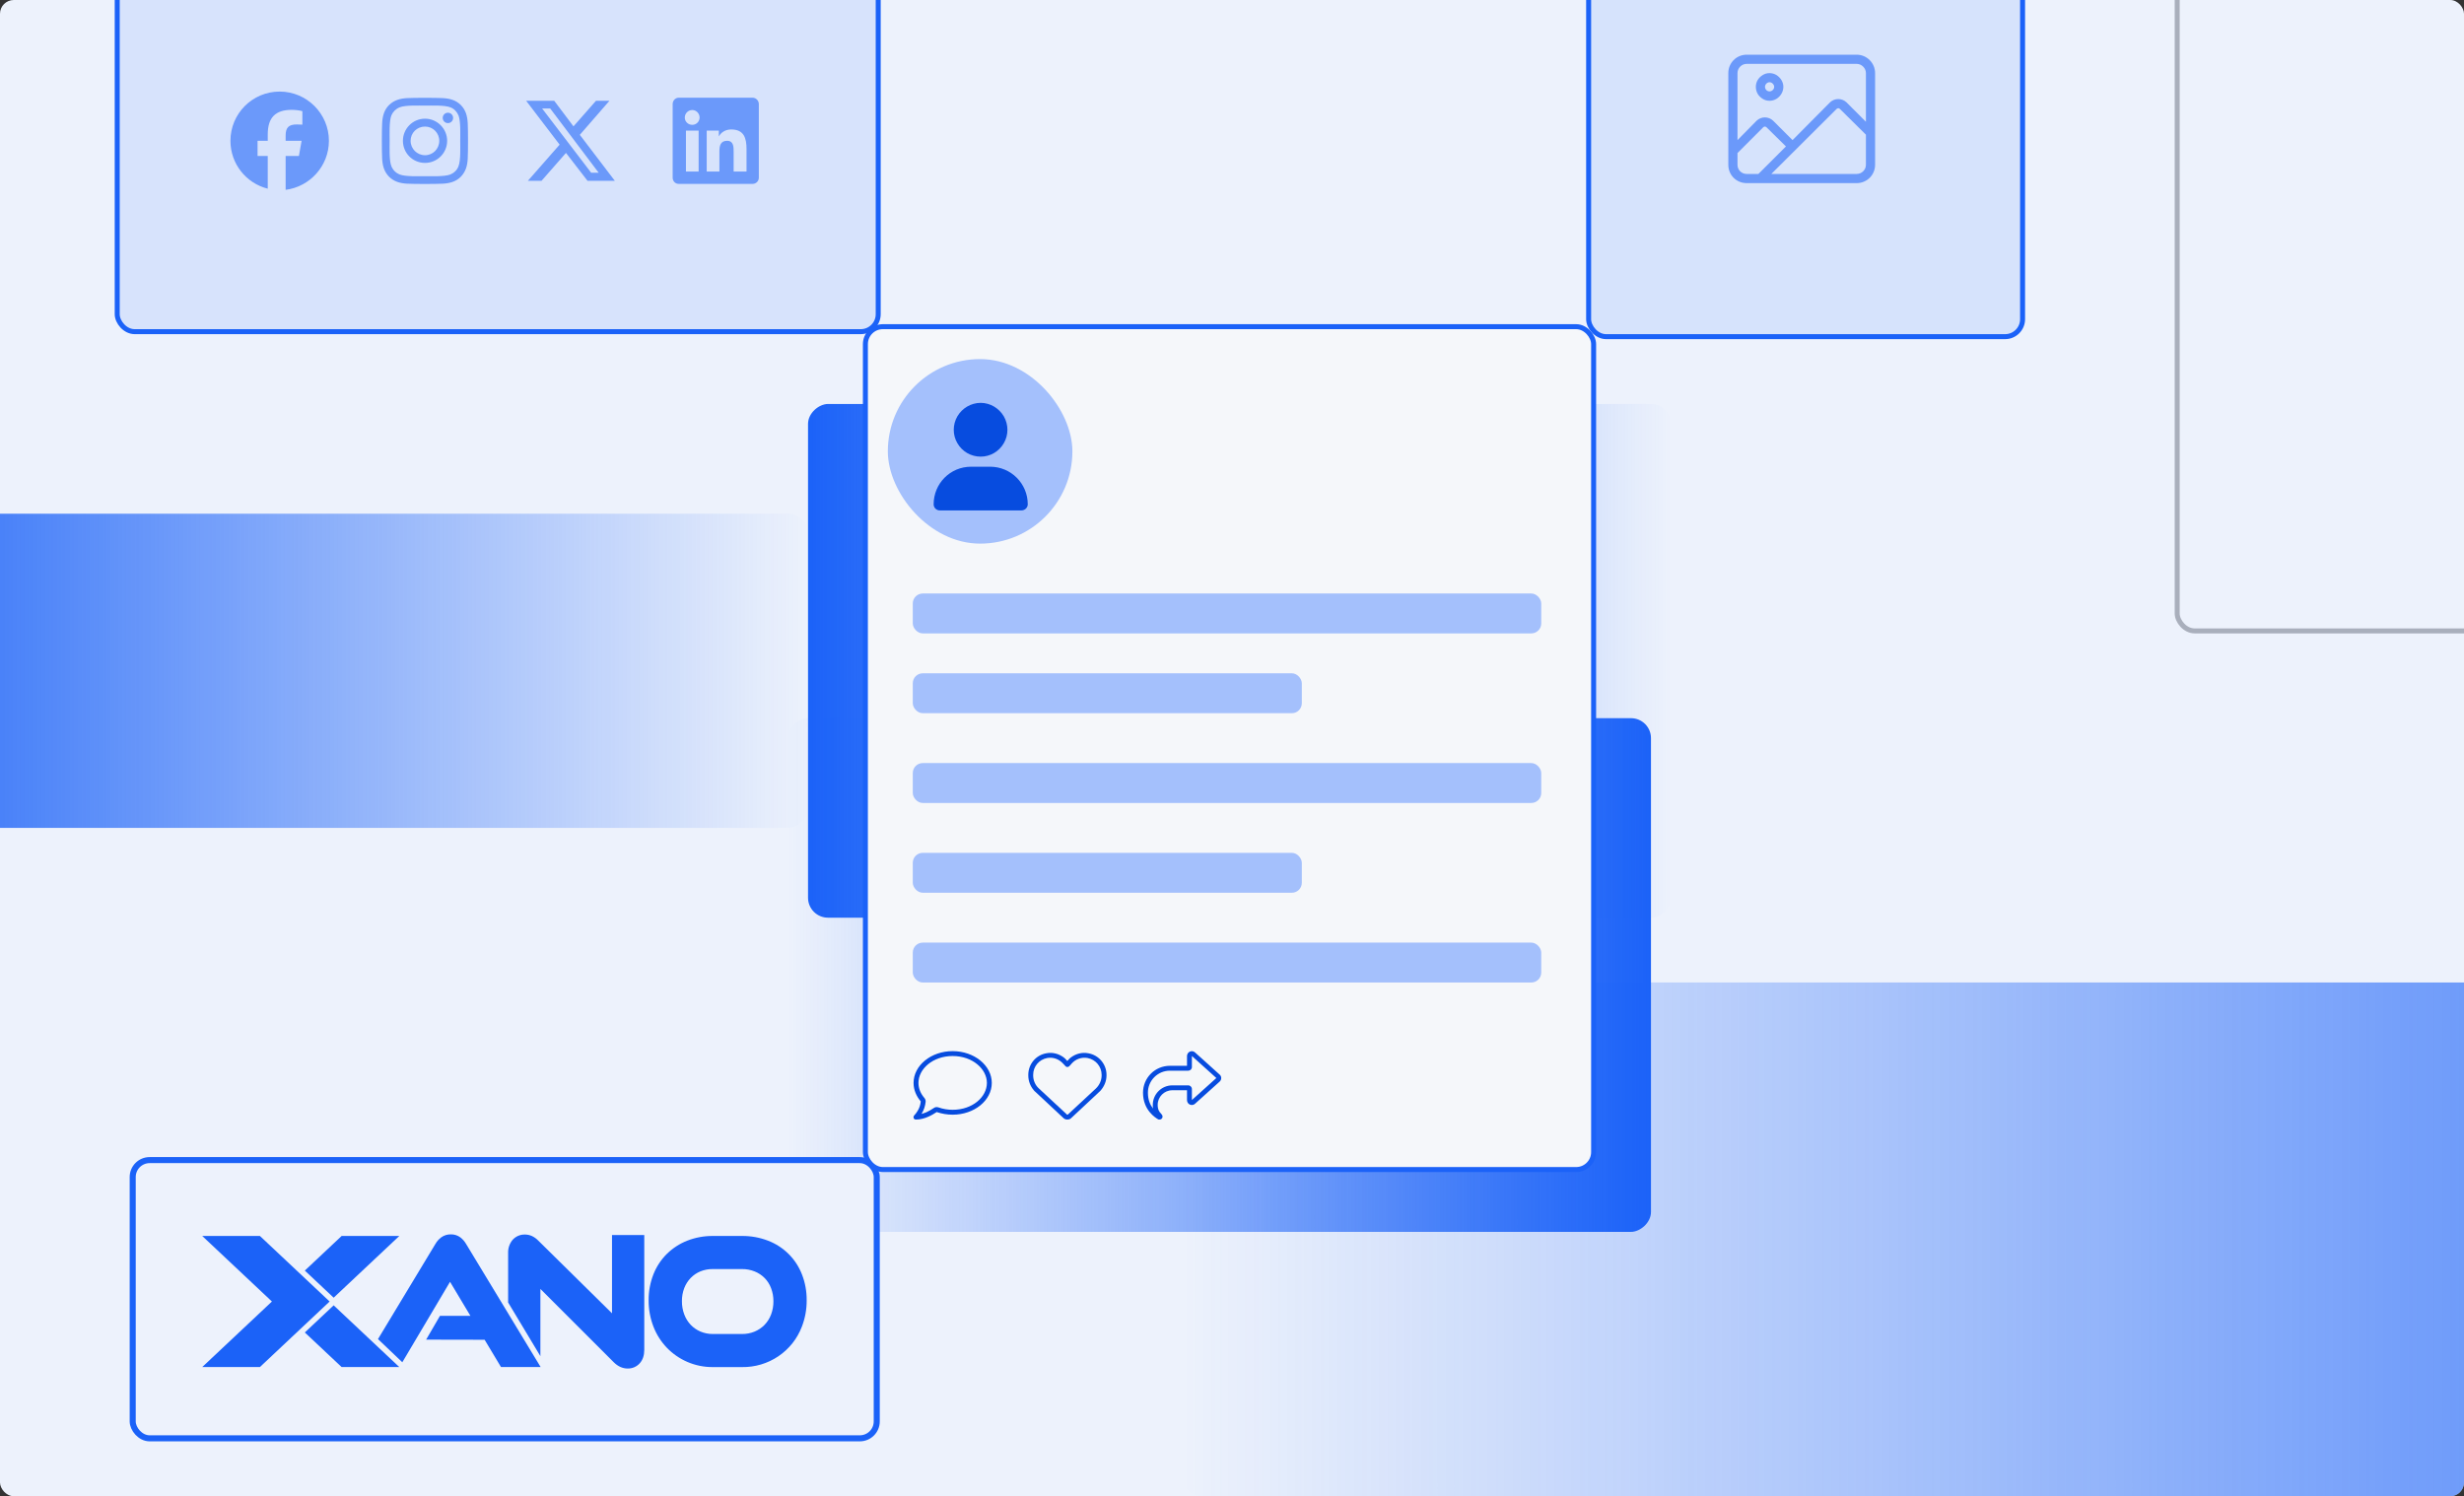
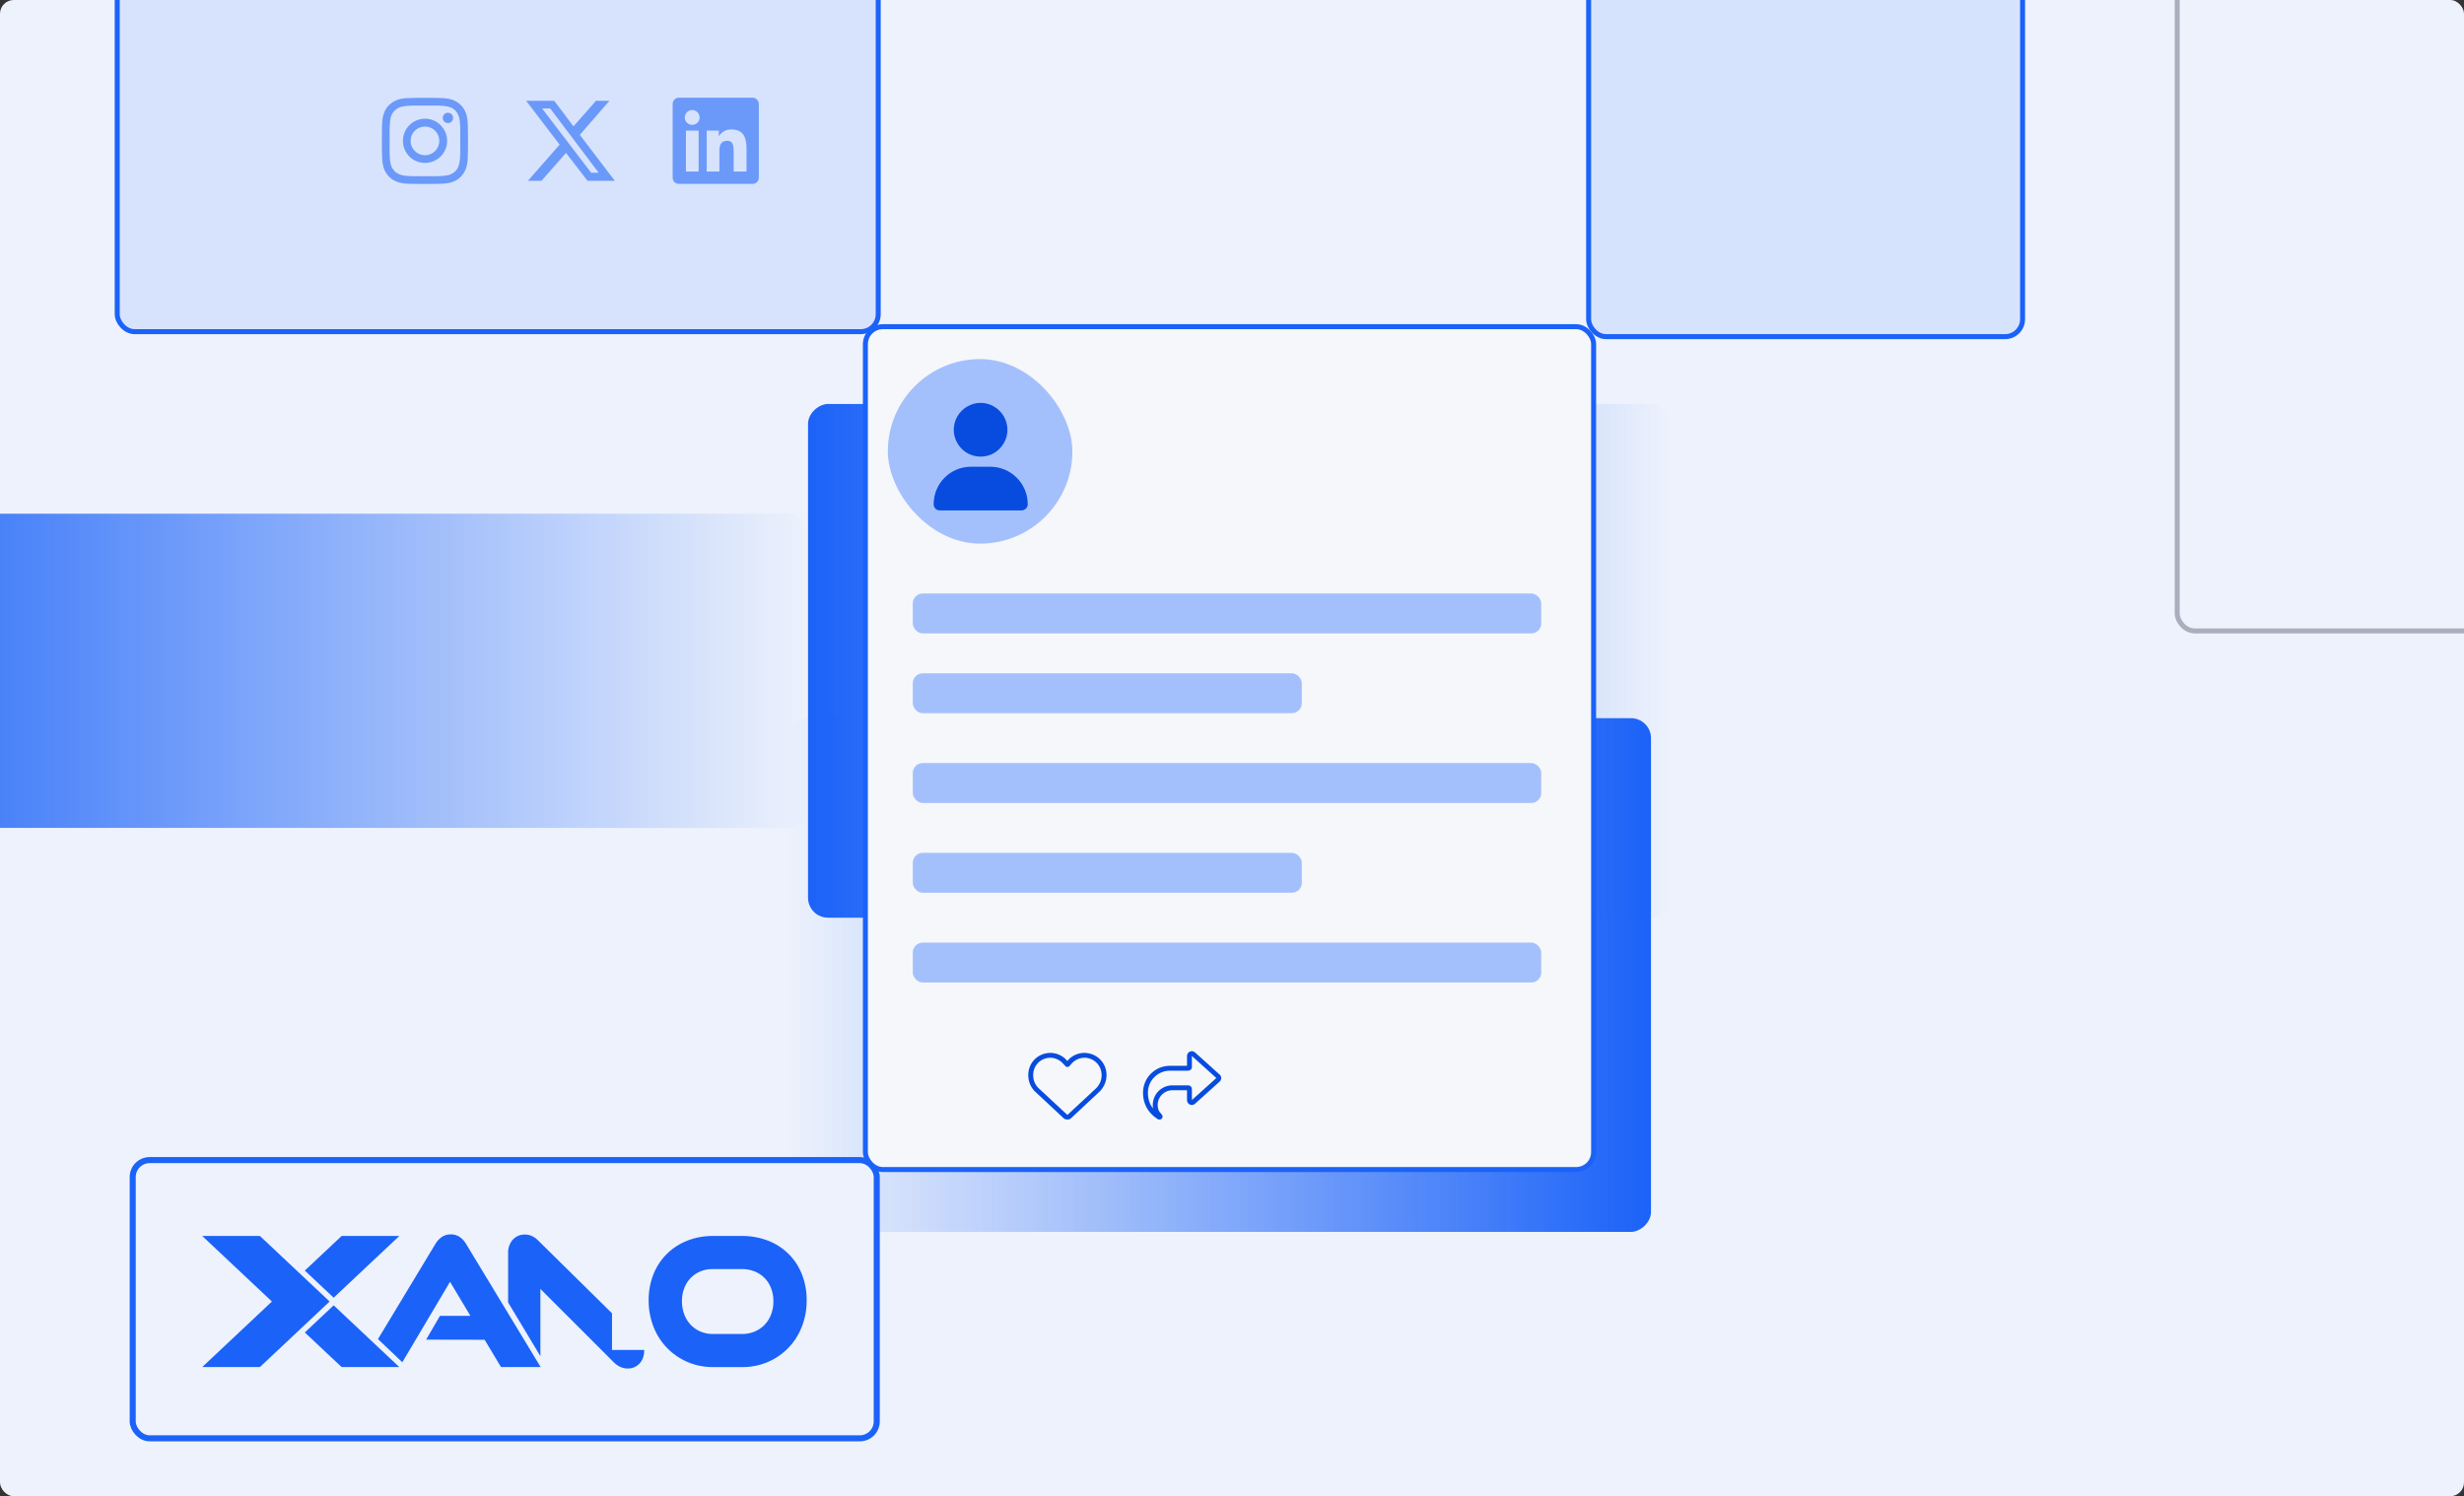
<svg xmlns="http://www.w3.org/2000/svg" width="988" height="600" viewBox="0 0 988 600" fill="none">
  <rect x="0" y="0" width="988" height="600" fill="#333333" stroke="none" />
  <g clip-path="url(#clip0_5356_109178)">
    <rect width="988" height="600" rx="5.517" fill="#EDF2FC" />
-     <rect x="474" y="600" width="206" height="856" rx="8" transform="rotate(-90 474 600)" fill="url(#paint0_linear_5356_109178)" />
    <rect x="316" y="494" width="206" height="346" rx="8" transform="rotate(-90 316 494)" fill="url(#paint1_linear_5356_109178)" />
    <rect x="670" y="162" width="206" height="346" rx="8" transform="rotate(90 670 162)" fill="url(#paint2_linear_5356_109178)" />
    <rect x="324" y="206" width="126" height="416" rx="8" transform="rotate(90 324 206)" fill="url(#paint3_linear_5356_109178)" />
    <rect x="53.213" y="465.213" width="298.34" height="111.574" rx="6.787" fill="#EDF2FC" />
    <rect x="53.213" y="465.213" width="298.34" height="111.574" rx="6.787" stroke="#1B62F8" stroke-width="2.426" />
    <g clip-path="url(#clip1_5356_109178)">
      <path d="M186.932 498.908C186.343 497.867 185.552 496.951 184.605 496.214C183.497 495.393 182.146 494.964 180.764 494.994C179.387 494.968 178.039 495.389 176.923 496.193C175.959 496.916 175.156 497.829 174.562 498.874L151.562 536.987L161.318 546.28L180.454 514.02L188.631 527.675H176.409L170.865 537.209L194.324 537.258L200.886 548.198H216.779L186.932 498.908Z" fill="#1B62F8" />
-       <path d="M245.396 495.26V526.649L215.826 497.487C215.108 496.744 214.263 496.133 213.332 495.682C212.445 495.273 211.48 495.061 210.503 495.061C209.556 495.035 208.616 495.218 207.749 495.597C206.883 495.976 206.112 496.542 205.493 497.253C204.289 498.732 203.668 500.594 203.745 502.494V522.305L216.682 543.828V516.874L246.122 546.302C247.787 547.953 249.661 548.792 251.7 548.792C252.62 548.809 253.533 548.625 254.374 548.253C255.215 547.882 255.963 547.331 256.567 546.64C257.74 545.309 258.334 543.527 258.334 541.35V495.26H245.396Z" fill="#1B62F8" />
+       <path d="M245.396 495.26V526.649L215.826 497.487C215.108 496.744 214.263 496.133 213.332 495.682C212.445 495.273 211.48 495.061 210.503 495.061C209.556 495.035 208.616 495.218 207.749 495.597C206.883 495.976 206.112 496.542 205.493 497.253C204.289 498.732 203.668 500.594 203.745 502.494V522.305L216.682 543.828V516.874L246.122 546.302C247.787 547.953 249.661 548.792 251.7 548.792C252.62 548.809 253.533 548.625 254.374 548.253C255.215 547.882 255.963 547.331 256.567 546.64C257.74 545.309 258.334 543.527 258.334 541.35H245.396Z" fill="#1B62F8" />
      <path d="M321.566 511.057C320.376 507.978 318.549 505.182 316.201 502.849C313.854 500.517 311.04 498.701 307.942 497.518C304.613 496.241 301.071 495.603 297.504 495.638H285.849C282.372 495.609 278.92 496.234 275.677 497.481C272.615 498.671 269.825 500.462 267.473 502.746C265.102 505.077 263.247 507.875 262.028 510.96C260.712 514.295 260.053 517.851 260.087 521.434C260.06 525.032 260.71 528.603 262.002 531.965C263.219 535.128 265.054 538.021 267.402 540.476C269.733 542.883 272.52 544.809 275.602 546.143C278.838 547.542 282.335 548.249 285.864 548.219H297.511C302.712 548.3 307.811 546.784 312.112 543.877C316.413 540.969 319.706 536.813 321.54 531.976C322.833 528.615 323.483 525.043 323.455 521.445C323.495 517.895 322.854 514.369 321.566 511.057ZM297.511 534.95H285.849C284.139 534.967 282.445 534.634 280.871 533.971C279.4 533.35 278.073 532.438 276.97 531.289C275.842 530.094 274.965 528.688 274.389 527.152C273.743 525.448 273.42 523.64 273.436 521.819C273.411 520.003 273.732 518.199 274.382 516.501C274.963 515.001 275.838 513.629 276.955 512.466C278.059 511.334 279.384 510.439 280.848 509.833C282.435 509.195 284.135 508.881 285.847 508.908H297.509C299.26 508.888 300.997 509.215 302.619 509.869C304.12 510.465 305.479 511.366 306.607 512.516C307.735 513.666 308.608 515.039 309.17 516.545C309.818 518.233 310.141 520.028 310.123 521.835C310.139 523.656 309.816 525.464 309.17 527.168C308.59 528.699 307.706 530.099 306.57 531.282C305.44 532.436 304.089 533.352 302.597 533.976C300.986 534.642 299.255 534.972 297.511 534.95Z" fill="#1B62F8" />
      <path d="M133.791 520.391L160.105 495.645H136.977L122.227 509.518L133.704 520.308L133.791 520.391Z" fill="#1B62F8" />
      <path d="M133.704 523.536L122.227 534.33L136.977 548.2H160.105L133.791 523.453L133.704 523.536Z" fill="#1B62F8" />
      <path d="M104.226 495.645H81.098L109.035 521.922L81.098 548.195H104.226L132.17 521.922L104.226 495.645Z" fill="#1B62F8" />
    </g>
    <rect x="347" y="131" width="292" height="338" rx="7" fill="#F5F7FA" />
    <rect x="347" y="131" width="292" height="338" rx="7" stroke="#1B62F8" stroke-width="2" />
    <rect x="366" y="238" width="252" height="16" rx="4" fill="#A4C0FC" />
    <rect x="366" y="306" width="252" height="16" rx="4" fill="#A4C0FC" />
    <rect x="366" y="270" width="156" height="16" rx="4" fill="#A4C0FC" />
    <rect x="366" y="342" width="156" height="16" rx="4" fill="#A4C0FC" />
    <rect x="366" y="378" width="252" height="16" rx="4" fill="#A4C0FC" />
    <rect x="356" y="144" width="74" height="74" rx="37" fill="#A4C0FC" />
    <path d="M393.234 183.117C389.36 183.117 385.822 181.095 383.885 177.726C381.948 174.441 381.948 170.314 383.885 166.945C385.822 163.66 389.36 161.554 393.234 161.554C397.025 161.554 400.562 163.66 402.5 166.945C404.437 170.314 404.437 174.441 402.5 177.726C400.562 181.095 397.025 183.117 393.234 183.117ZM389.36 187.16H397.025C405.363 187.16 412.102 193.898 412.102 202.237C412.102 203.585 410.923 204.68 409.575 204.68H376.81C375.462 204.68 374.367 203.585 374.367 202.237C374.367 193.898 381.021 187.16 389.36 187.16Z" fill="#074CDF" />
    <path d="M427.265 427.581L426.53 426.785L426.224 426.479C424.631 424.702 422.242 423.844 419.914 424.273C416.606 424.886 414.278 427.704 414.278 431.012V431.257C414.278 433.217 415.075 435.116 416.545 436.464L427.816 446.939C427.816 447 427.877 447 428 447C428.061 447 428.123 447 428.184 446.939L439.455 436.464C440.864 435.116 441.722 433.217 441.722 431.257V431.012C441.722 427.704 439.333 424.886 436.086 424.273C433.697 423.844 431.308 424.702 429.715 426.479L429.47 426.785L428.735 427.581C428.551 427.765 428.245 427.887 428 427.887C427.694 427.887 427.449 427.765 427.265 427.581ZM429.348 424.089C431.369 422.558 433.881 421.884 436.392 422.374C440.619 423.109 443.682 426.785 443.682 431.012V431.257C443.682 433.462 442.824 435.545 441.416 437.199C441.232 437.444 440.987 437.689 440.742 437.873L429.47 448.409C429.409 448.409 429.409 448.47 429.348 448.531C428.919 448.838 428.49 448.96 428 448.96C427.387 448.96 426.897 448.776 426.469 448.409L415.197 437.873C414.952 437.689 414.707 437.444 414.523 437.199C413.114 435.545 412.318 433.462 412.318 431.257V431.012C412.318 426.785 415.32 423.109 419.546 422.374C422.058 421.884 424.57 422.558 426.591 424.089C426.959 424.396 427.387 424.763 427.694 425.192L427.939 425.437L428.245 425.192C428.49 424.886 428.735 424.58 429.041 424.335C429.164 424.273 429.286 424.151 429.348 424.089Z" fill="#074CDF" />
-     <path d="M382 423.477C373.975 423.477 368.278 428.684 368.278 434.258C368.278 436.586 369.197 438.608 370.729 440.384C371.035 440.813 371.219 441.303 371.157 441.854C370.974 443.508 370.483 445.101 369.565 446.571C369.565 446.632 369.503 446.632 369.503 446.694C370.177 446.51 370.851 446.265 371.464 446.02L371.892 446.877L371.464 446.02C372.505 445.53 373.485 444.978 374.465 444.305C374.955 443.937 375.629 443.876 376.242 444.06C378.141 444.733 380.04 445.04 382 445.04C389.964 445.04 395.722 439.894 395.722 434.258C395.722 428.684 389.964 423.477 382 423.477ZM366.318 434.258C366.318 427.275 373.301 421.517 382 421.517C390.637 421.517 397.682 427.275 397.682 434.258C397.682 441.303 390.637 447 382 447C379.795 447 377.651 446.632 375.629 445.959C375.629 445.897 375.568 445.959 375.568 445.959C374.527 446.632 373.424 447.306 372.26 447.796C370.79 448.47 369.013 448.96 367.298 448.96C366.869 448.96 366.502 448.776 366.379 448.409C366.195 448.041 366.318 447.613 366.563 447.306C367.053 446.816 367.482 446.204 367.911 445.53C368.646 444.366 369.075 443.079 369.197 441.671C367.482 439.649 366.318 437.137 366.318 434.258Z" fill="#074CDF" />
    <path d="M476.45 429.358H475.96H469.099C464.199 429.358 460.278 433.339 460.278 438.179C460.278 441.058 461.197 443.079 462.361 444.55C462.238 444.121 462.238 443.631 462.238 443.079C462.238 438.791 465.73 435.238 470.079 435.238H475.96H476.45C477.247 435.238 477.921 435.912 477.921 436.709V437.199V438.179V441.119L487.722 432.298L477.921 423.477V426.417V427.397V427.887C477.921 428.745 477.247 429.358 476.45 429.358ZM475.96 438.179V437.199H474H470.079C466.833 437.199 464.199 439.833 464.199 443.079C464.199 444.978 464.934 446.02 465.546 446.571C465.853 446.877 466.159 447.306 466.159 447.796C466.159 448.47 465.608 448.96 464.934 448.96C464.75 448.96 464.566 448.96 464.444 448.899C463.28 448.225 458.318 445.162 458.318 438.179C458.318 432.237 463.096 427.397 469.099 427.397H474H475.96V426.417V425.437V423.477C475.96 422.742 476.389 422.007 477.124 421.7C477.798 421.394 478.656 421.517 479.207 422.068L489.008 430.889C489.437 431.257 489.682 431.747 489.682 432.298C489.682 432.911 489.437 433.401 489.008 433.768L479.207 442.589C478.656 443.141 477.798 443.263 477.124 442.957C476.389 442.651 475.96 441.916 475.96 441.119V439.159V438.179Z" fill="#074CDF" />
    <rect x="637" y="-39" width="174" height="174" rx="7" fill="#D6E3FC" />
    <rect x="637" y="-39" width="174" height="174" rx="7" stroke="#1B62F8" stroke-width="2" />
-     <path d="M700.367 25.613C698.298 25.613 696.689 27.338 696.689 29.292V56.19L704.391 48.373C706.23 46.649 709.103 46.649 710.943 48.373L718.759 56.19L733.817 41.017C735.657 39.292 738.53 39.292 740.37 41.017L748.186 48.833V29.292C748.186 27.338 746.462 25.613 744.508 25.613H700.367ZM696.689 61.363V66.076C696.689 68.145 698.298 69.754 700.367 69.754H705.08L716.115 58.719L708.299 51.017C707.954 50.672 707.379 50.672 707.034 51.017L696.689 61.363ZM737.726 43.66C737.381 43.316 736.806 43.316 736.461 43.66L710.253 69.754H744.508C746.462 69.754 748.186 68.145 748.186 66.076V54.006L737.726 43.66ZM693.011 29.292C693.011 25.269 696.229 21.935 700.367 21.935H744.508C748.531 21.935 751.864 25.269 751.864 29.292V66.076C751.864 70.214 748.531 73.432 744.508 73.432H700.367C696.229 73.432 693.011 70.214 693.011 66.076V29.292ZM711.402 34.809C711.402 33.89 710.483 32.97 709.563 32.97C708.529 32.97 707.724 33.89 707.724 34.809C707.724 35.844 708.529 36.649 709.563 36.649C710.483 36.649 711.402 35.844 711.402 34.809ZM704.046 34.809C704.046 32.855 705.08 31.131 706.804 30.096C708.414 29.062 710.598 29.062 712.322 30.096C713.931 31.131 715.081 32.855 715.081 34.809C715.081 36.879 713.931 38.603 712.322 39.637C710.598 40.672 708.414 40.672 706.804 39.637C705.08 38.603 704.046 36.879 704.046 34.809Z" fill="#6B99FA" />
    <rect x="873" y="-53" width="306" height="306" rx="7" stroke="#A9AFBC" stroke-width="2" />
    <rect x="47" y="-17" width="305.14" height="150" rx="7" fill="#A4C0FC" fill-opacity="0.3" />
    <rect x="47" y="-17" width="305.14" height="150" rx="7" stroke="#1B62F8" stroke-width="2" />
-     <path d="M131.885 56.461C131.885 66.563 124.25 74.892 114.533 76.126V62.553H119.854L120.934 56.461H114.533V54.379C114.533 51.14 115.767 49.906 119.006 49.906C120.008 49.906 120.78 49.983 121.242 49.983V44.585C120.394 44.276 118.235 44.045 117.001 44.045C110.369 44.045 107.361 47.207 107.361 53.916V56.461H103.274V62.553H107.361V75.663C98.724 73.504 92.4 65.715 92.4 56.461C92.4 45.587 101.192 36.719 112.142 36.719C123.016 36.719 131.885 45.587 131.885 56.461Z" fill="#6B99FA" />
    <path d="M170.428 47.592C175.286 47.592 179.296 51.602 179.296 56.461C179.296 61.397 175.286 65.329 170.428 65.329C165.492 65.329 161.559 61.397 161.559 56.461C161.559 51.602 165.492 47.592 170.428 47.592ZM170.428 62.245C173.589 62.245 176.134 59.7 176.134 56.461C176.134 53.299 173.589 50.754 170.428 50.754C167.189 50.754 164.644 53.299 164.644 56.461C164.644 59.7 167.266 62.245 170.428 62.245ZM181.687 47.284C181.687 46.127 180.761 45.202 179.605 45.202C178.448 45.202 177.522 46.127 177.522 47.284C177.522 48.441 178.448 49.366 179.605 49.366C180.761 49.366 181.687 48.441 181.687 47.284ZM187.548 49.366C187.702 52.219 187.702 60.779 187.548 63.633C187.394 66.409 186.777 68.8 184.772 70.882C182.766 72.887 180.299 73.504 177.522 73.658C174.669 73.812 166.109 73.812 163.256 73.658C160.479 73.504 158.089 72.887 156.007 70.882C154.001 68.8 153.385 66.409 153.23 63.633C153.076 60.779 153.076 52.219 153.23 49.366C153.385 46.59 154.001 44.122 156.007 42.117C158.089 40.112 160.479 39.495 163.256 39.341C166.109 39.187 174.669 39.187 177.522 39.341C180.299 39.495 182.766 40.112 184.772 42.117C186.777 44.122 187.394 46.59 187.548 49.366ZM183.846 66.641C184.772 64.404 184.54 59.006 184.54 56.461C184.54 53.993 184.772 48.595 183.846 46.281C183.229 44.816 182.072 43.582 180.607 43.042C178.294 42.117 172.895 42.348 170.428 42.348C167.883 42.348 162.484 42.117 160.248 43.042C158.706 43.659 157.549 44.816 156.932 46.281C156.007 48.595 156.238 53.993 156.238 56.461C156.238 59.006 156.007 64.404 156.932 66.641C157.549 68.183 158.706 69.34 160.248 69.957C162.484 70.882 167.883 70.651 170.428 70.651C172.895 70.651 178.294 70.882 180.607 69.957C182.072 69.34 183.306 68.183 183.846 66.641Z" fill="#6B99FA" />
    <path d="M238.969 40.42H244.368L232.492 54.07L246.527 72.501H235.576L226.939 61.319L217.145 72.501H211.67L224.394 58.003L210.976 40.42H222.235L229.947 50.677L238.969 40.42ZM237.042 69.263H240.049L220.615 43.505H217.376L237.042 69.263Z" fill="#6B99FA" />
    <path d="M301.805 39.187C303.116 39.187 304.272 40.343 304.272 41.731V71.268C304.272 72.656 303.116 73.735 301.805 73.735H272.114C270.803 73.735 269.723 72.656 269.723 71.268V41.731C269.723 40.343 270.803 39.187 272.114 39.187H301.805ZM280.134 68.8V52.374H275.045V68.8H280.134ZM277.59 50.06C279.209 50.06 280.52 48.749 280.52 47.13C280.52 45.51 279.209 44.122 277.59 44.122C275.893 44.122 274.582 45.51 274.582 47.13C274.582 48.749 275.893 50.06 277.59 50.06ZM299.337 68.8V59.777C299.337 55.381 298.334 51.911 293.167 51.911C290.7 51.911 289.003 53.299 288.309 54.61H288.232V52.374H283.373V68.8H288.463V60.702C288.463 58.543 288.849 56.461 291.548 56.461C294.17 56.461 294.17 58.929 294.17 60.779V68.8H299.337Z" fill="#6B99FA" />
  </g>
  <defs>
    <linearGradient id="paint0_linear_5356_109178" x1="577" y1="600" x2="577" y2="1456" gradientUnits="userSpaceOnUse">
      <stop stop-color="#1B62F8" stop-opacity="0" />
      <stop offset="1" stop-color="#1B62F8" />
    </linearGradient>
    <linearGradient id="paint1_linear_5356_109178" x1="419" y1="494" x2="419" y2="840" gradientUnits="userSpaceOnUse">
      <stop stop-color="#1B62F8" stop-opacity="0" />
      <stop offset="1" stop-color="#1B62F8" />
    </linearGradient>
    <linearGradient id="paint2_linear_5356_109178" x1="773" y1="162" x2="773" y2="508" gradientUnits="userSpaceOnUse">
      <stop stop-color="#1B62F8" stop-opacity="0" />
      <stop offset="1" stop-color="#1B62F8" />
    </linearGradient>
    <linearGradient id="paint3_linear_5356_109178" x1="387" y1="206" x2="387" y2="622" gradientUnits="userSpaceOnUse">
      <stop stop-color="#1B62F8" stop-opacity="0" />
      <stop offset="1" stop-color="#1B62F8" />
    </linearGradient>
    <clipPath id="clip0_5356_109178">
      <rect width="988" height="600" rx="5.517" fill="white" />
    </clipPath>
    <clipPath id="clip1_5356_109178">
      <rect width="242.356" height="53.901" fill="white" transform="translate(81.102 494.992)" />
    </clipPath>
  </defs>
</svg>